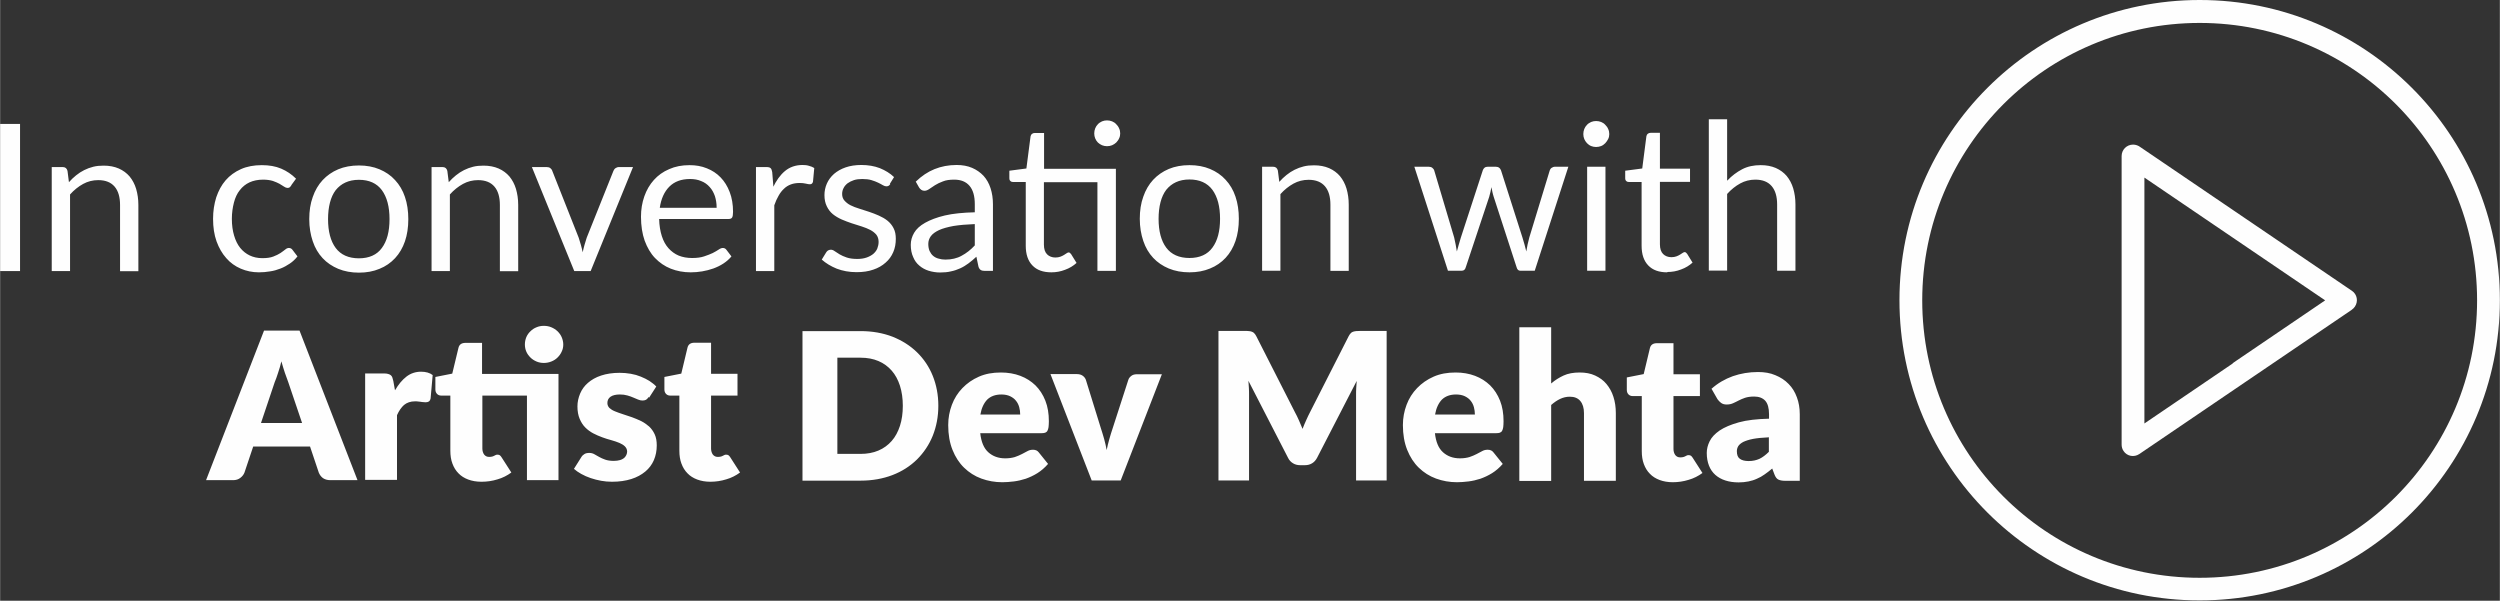
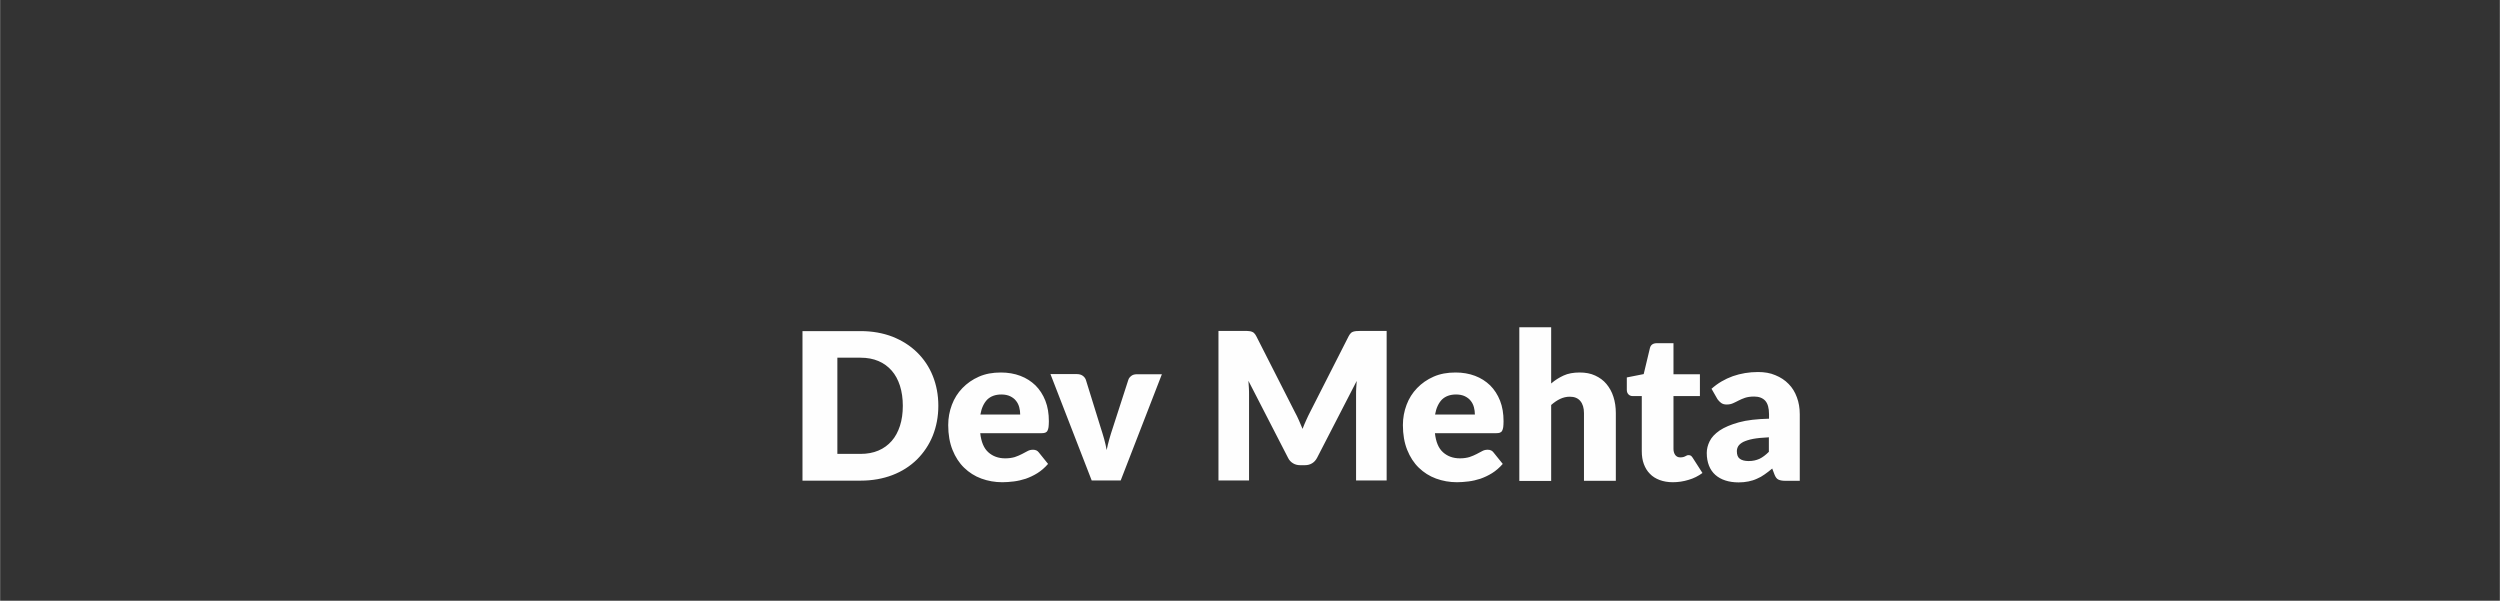
<svg xmlns="http://www.w3.org/2000/svg" xml:space="preserve" width="162.97mm" height="39.16mm" version="1.1" style="shape-rendering:geometricPrecision; text-rendering:geometricPrecision; image-rendering:optimizeQuality; fill-rule:evenodd; clip-rule:evenodd" viewBox="0 0 15696 3772">
  <rect x="0" y="0" width="15696" height="3772" fill="#333333" stroke="none" />
  <defs>
    <style type="text/css">
   
    .fil0 {fill:#FEFEFE;fill-rule:nonzero}
   
  </style>
  </defs>
  <g id="Layer_x0020_1">
    <g id="_796666432">
-       <path class="fil0" d="M13811 0c521,0 992,211 1333,552 341,341 552,813 552,1333 0,521 -211,992 -552,1333 -341,341 -813,552 -1333,552 -521,0 -992,-211 -1333,-552 -341,-341 -552,-813 -552,-1333 0,-521 211,-992 552,-1333 341,-341 813,-552 1333,-552zm1232 654c-315,-315 -751,-510 -1232,-510 -481,0 -917,195 -1232,510 -315,315 -510,751 -510,1232 0,481 195,917 510,1232 315,315 751,510 1232,510 481,0 917,-195 1232,-510 315,-315 510,-751 510,-1232 0,-481 -195,-917 -510,-1232zm-278 1292l-666 452 -667 453c-33,22 -77,14 -99,-19 -8,-12 -12,-26 -12,-40l0 0 0 -906 0 -906c0,-40 32,-72 72,-72 17,0 33,6 46,16l661 449 667 453c33,22 41,66 19,99 -6,8 -12,15 -20,20zm-746 334l580 -394 -580 -394 -555 -377 0 772 0 772 555 -377z" />
      <g>
-         <path class="fil0" d="M125 1702l-125 0 0 -924 125 0 0 924zm307 -558c14,-16 29,-30 45,-43 16,-13 33,-24 51,-33 18,-9 37,-16 57,-21 20,-5 41,-7 65,-7 36,0 67,6 95,18 27,12 50,29 68,50 18,22 32,48 41,78 9,31 14,64 14,101l0 416 -115 0 0 -416c0,-49 -11,-88 -34,-115 -23,-27 -57,-41 -103,-41 -34,0 -66,8 -95,24 -29,16 -57,38 -82,66l0 481 -115 0 0 -653 69 0c16,0 26,8 30,24l9 71zm1396 21c-3,5 -7,8 -10,11 -3,3 -8,4 -14,4 -6,0 -14,-3 -21,-8 -8,-5 -17,-11 -29,-18 -11,-6 -25,-12 -42,-18 -17,-5 -37,-8 -61,-8 -32,0 -61,6 -85,17 -24,11 -45,28 -61,49 -17,21 -29,47 -37,78 -8,31 -13,65 -13,102 0,40 5,75 14,105 9,31 22,57 38,77 17,21 37,37 60,48 23,11 50,17 79,17 28,0 51,-3 69,-10 18,-7 33,-14 45,-22 12,-8 22,-16 30,-22 8,-7 16,-10 23,-10 9,0 17,4 22,11l32 42c-14,18 -30,33 -48,45 -18,12 -37,23 -58,31 -21,8 -43,15 -66,18 -23,4 -46,6 -70,6 -41,0 -79,-8 -114,-23 -35,-15 -66,-37 -91,-66 -26,-29 -46,-64 -61,-105 -15,-42 -22,-89 -22,-142 0,-49 7,-93 20,-135 14,-41 33,-77 59,-107 26,-30 58,-53 96,-70 38,-17 82,-25 131,-25 46,0 87,7 122,22 35,15 66,36 93,63l-30 41zm425 -126c48,0 91,8 129,24 38,16 71,38 98,68 27,29 48,64 62,106 14,41 21,88 21,139 0,52 -7,98 -21,139 -14,41 -35,77 -62,106 -27,29 -60,52 -98,67 -38,16 -81,24 -129,24 -48,0 -91,-8 -130,-24 -38,-16 -71,-38 -98,-67 -27,-29 -48,-64 -62,-106 -14,-41 -22,-88 -22,-139 0,-51 7,-98 22,-139 14,-41 35,-77 62,-106 27,-29 60,-52 98,-68 38,-16 82,-24 130,-24zm0 583c64,0 113,-22 144,-65 32,-43 48,-103 48,-181 0,-78 -16,-138 -48,-182 -32,-43 -80,-65 -144,-65 -33,0 -61,6 -85,17 -24,11 -44,27 -61,48 -16,21 -28,47 -36,78 -8,31 -12,66 -12,104 0,77 16,138 48,181 32,43 81,65 146,65zm564 -478c14,-16 29,-30 45,-43 16,-13 33,-24 51,-33 18,-9 37,-16 57,-21 20,-5 41,-7 65,-7 36,0 67,6 95,18 27,12 50,29 68,50 18,22 32,48 41,78 9,31 14,64 14,101l0 416 -115 0 0 -416c0,-49 -11,-88 -34,-115 -23,-27 -57,-41 -103,-41 -34,0 -66,8 -95,24 -29,16 -57,38 -82,66l0 481 -115 0 0 -653 69 0c16,0 26,8 30,24l9 71zm1157 -95l-266 653 -103 0 -266 -653 93 0c9,0 17,2 23,7 6,5 10,10 12,17l166 420c5,16 10,31 14,46 4,15 8,30 11,45 3,-15 7,-30 11,-45 4,-15 9,-31 14,-46l168 -420c3,-7 7,-13 13,-17 6,-4 13,-7 21,-7l90 0zm525 255c0,-27 -4,-51 -11,-73 -8,-22 -18,-41 -33,-57 -14,-16 -32,-29 -53,-37 -21,-9 -44,-13 -70,-13 -55,0 -98,16 -130,48 -32,32 -52,77 -60,133l357 0zm93 306c-14,17 -31,32 -51,45 -20,13 -41,23 -63,31 -23,8 -46,14 -70,18 -24,4 -48,6 -72,6 -45,0 -87,-8 -125,-23 -38,-15 -71,-38 -99,-67 -28,-29 -49,-66 -65,-109 -15,-43 -23,-93 -23,-150 0,-46 7,-88 21,-128 14,-40 34,-74 60,-103 26,-29 58,-52 96,-68 38,-17 80,-25 128,-25 39,0 75,6 109,20 33,13 62,32 86,57 24,25 43,55 57,92 14,36 21,78 21,124 0,18 -2,30 -6,36 -4,6 -11,9 -22,9l-436 0c1,41 7,77 17,108 10,31 24,56 42,76 18,20 40,36 64,46 25,10 53,15 84,15 29,0 54,-3 75,-10 21,-7 39,-14 54,-21 15,-8 28,-15 38,-22 10,-7 19,-10 26,-10 9,0 17,4 22,11l32 42zm260 -431c21,-45 46,-80 76,-105 30,-25 67,-38 110,-38 14,0 27,1 40,5 13,3 24,8 34,14l-8 86c-3,11 -9,16 -19,16 -6,0 -15,-1 -26,-4 -12,-3 -25,-4 -39,-4 -21,0 -39,3 -55,9 -16,6 -31,15 -43,27 -13,12 -24,26 -34,44 -10,17 -19,37 -27,60l0 413 -115 0 0 -653 66 0c12,0 21,2 26,7 5,5 8,13 10,25l8 99zm737 -23c-5,9 -13,14 -24,14 -6,0 -14,-2 -22,-7 -8,-5 -18,-10 -30,-16 -12,-6 -26,-11 -42,-16 -16,-5 -36,-7 -58,-7 -19,0 -37,2 -52,7 -15,5 -29,12 -40,20 -11,9 -19,18 -25,30 -6,11 -9,24 -9,37 0,17 5,31 15,42 10,11 22,21 38,29 16,8 34,15 54,21 20,6 41,13 62,20 21,7 42,15 62,24 20,9 38,19 54,32 16,13 29,29 38,47 10,19 14,41 14,67 0,30 -5,58 -16,83 -11,26 -27,48 -48,66 -21,19 -47,34 -77,44 -31,11 -66,16 -106,16 -46,0 -87,-8 -124,-22 -37,-15 -68,-34 -94,-57l27 -44c3,-6 8,-10 12,-13 5,-3 11,-5 18,-5 8,0 16,3 24,9 9,6 19,13 31,20 12,7 27,14 45,20 18,6 40,9 66,9 22,0 42,-3 59,-9 17,-6 31,-14 42,-23 11,-10 20,-21 25,-34 5,-13 8,-27 8,-41 0,-18 -5,-33 -14,-45 -10,-12 -23,-22 -38,-30 -16,-8 -34,-16 -54,-22 -20,-6 -41,-13 -63,-20 -21,-7 -42,-15 -63,-24 -20,-9 -39,-20 -55,-33 -16,-13 -29,-30 -38,-49 -10,-20 -15,-43 -15,-71 0,-25 5,-49 15,-72 10,-23 25,-43 45,-61 20,-17 44,-31 73,-41 29,-10 62,-15 99,-15 43,0 82,7 116,20 34,14 64,32 89,56l-26 42zm532 251c-53,2 -98,6 -135,12 -37,7 -67,15 -91,26 -23,11 -40,23 -51,38 -11,15 -16,31 -16,49 0,17 3,32 8,44 6,12 13,23 23,31 10,8 21,14 34,17 13,4 27,6 42,6 20,0 39,-2 55,-6 17,-4 33,-10 47,-18 15,-8 29,-17 43,-28 14,-11 27,-23 40,-37l0 -135zm-371 -267c36,-35 75,-61 117,-78 42,-17 88,-26 139,-26 37,0 69,6 97,18 28,12 52,29 72,50 19,21 34,47 44,78 10,31 15,64 15,101l0 418 -51 0c-11,0 -20,-2 -26,-6 -6,-4 -11,-11 -14,-21l-13 -62c-17,16 -34,30 -50,42 -16,12 -34,23 -52,31 -18,8 -37,15 -58,19 -20,5 -43,7 -68,7 -25,0 -49,-4 -72,-11 -22,-7 -42,-18 -58,-32 -17,-14 -30,-32 -39,-54 -10,-22 -15,-47 -15,-77 0,-26 7,-51 21,-75 14,-24 37,-45 69,-63 32,-18 73,-34 124,-46 51,-12 114,-18 188,-20l0 -51c0,-51 -11,-89 -33,-115 -22,-26 -54,-39 -96,-39 -28,0 -52,3 -71,11 -19,7 -36,15 -50,24 -14,9 -26,17 -36,24 -10,7 -20,11 -30,11 -8,0 -14,-2 -20,-6 -6,-4 -10,-9 -14,-15l-21 -37zm1255 561l-115 0 0 -557 -336 0 0 392c0,28 7,48 20,61 13,13 31,20 52,20 12,0 23,-2 31,-5 9,-3 16,-7 23,-11 6,-4 12,-8 17,-11 5,-3 8,-5 12,-5 6,0 11,4 16,11l34 55c-20,18 -44,33 -72,43 -28,11 -57,16 -86,16 -52,0 -91,-14 -119,-43 -28,-29 -42,-70 -42,-124l0 -400 -79 0c-7,0 -13,-2 -17,-6 -5,-4 -7,-10 -7,-19l0 -46 107 -14 26 -201c1,-6 4,-12 9,-16 5,-4 10,-6 18,-6l58 0 0 225 451 0 0 640zm28 -863c0,11 -2,21 -7,31 -4,10 -11,18 -18,26 -8,7 -16,13 -26,17 -10,4 -20,6 -32,6 -11,0 -21,-2 -31,-6 -10,-4 -18,-10 -26,-17 -7,-7 -13,-16 -17,-26 -4,-10 -6,-20 -6,-31 0,-11 2,-22 6,-32 4,-10 10,-19 17,-26 7,-8 16,-13 26,-18 10,-4 20,-6 31,-6 11,0 22,2 32,6 10,4 19,10 26,18 8,8 14,16 18,26 5,10 7,21 7,32zm435 199c48,0 91,8 129,24 38,16 71,38 98,68 27,29 48,64 62,106 14,41 21,88 21,139 0,52 -7,98 -21,139 -14,41 -35,77 -62,106 -27,29 -60,52 -98,67 -38,16 -81,24 -129,24 -48,0 -91,-8 -130,-24 -38,-16 -71,-38 -98,-67 -27,-29 -48,-64 -62,-106 -14,-41 -22,-88 -22,-139 0,-51 7,-98 22,-139 14,-41 35,-77 62,-106 27,-29 60,-52 98,-68 38,-16 82,-24 130,-24zm0 583c64,0 113,-22 144,-65 32,-43 48,-103 48,-181 0,-78 -16,-138 -48,-182 -32,-43 -80,-65 -144,-65 -33,0 -61,6 -85,17 -24,11 -44,27 -61,48 -16,21 -28,47 -36,78 -8,31 -12,66 -12,104 0,77 16,138 48,181 32,43 81,65 146,65zm564 -478c14,-16 29,-30 45,-43 16,-13 33,-24 51,-33 18,-9 37,-16 57,-21 20,-5 41,-7 65,-7 36,0 67,6 95,18 27,12 50,29 68,50 18,22 32,48 41,78 9,31 14,64 14,101l0 416 -115 0 0 -416c0,-49 -11,-88 -34,-115 -23,-27 -57,-41 -103,-41 -34,0 -66,8 -95,24 -29,16 -57,38 -82,66l0 481 -115 0 0 -653 69 0c16,0 26,8 30,24l9 71zm1815 -95l-211 653 -91 0c-11,0 -19,-7 -23,-22l-144 -443c-3,-10 -6,-20 -8,-30 -2,-10 -4,-20 -6,-30 -2,10 -4,20 -6,30 -2,10 -5,20 -8,31l-147 442c-4,15 -12,22 -26,22l-86 0 -211 -653 90 0c9,0 17,2 23,7 6,5 10,10 12,17l125 420c7,31 13,60 17,88 4,-14 8,-29 12,-43 4,-15 8,-29 13,-44l138 -423c2,-6 6,-12 11,-16 5,-4 12,-6 20,-6l50 0c9,0 16,2 21,6 6,4 9,10 12,16l135 423c5,15 9,30 13,44 4,15 8,29 11,43 2,-14 5,-29 8,-43 3,-14 7,-29 11,-45l128 -420c2,-7 6,-13 12,-17 6,-4 13,-7 21,-7l86 0zm233 0l0 653 -115 0 0 -653 115 0zm24 -205c0,11 -2,21 -7,31 -5,10 -11,18 -18,26 -8,8 -16,14 -26,18 -10,4 -21,6 -32,6 -11,0 -21,-2 -31,-6 -10,-4 -18,-10 -26,-18 -7,-8 -13,-16 -17,-26 -4,-10 -6,-20 -6,-31 0,-11 2,-22 6,-32 4,-10 10,-19 17,-26 7,-8 16,-13 26,-18 10,-4 20,-6 31,-6 11,0 22,2 32,6 10,4 19,10 26,18 8,8 14,16 18,26 5,10 7,21 7,32zm364 868c-52,0 -91,-14 -119,-43 -28,-29 -42,-70 -42,-124l0 -400 -79 0c-7,0 -13,-2 -17,-6 -5,-4 -7,-10 -7,-19l0 -46 107 -14 26 -202c1,-6 4,-12 9,-16 5,-4 10,-6 18,-6l58 0 0 225 189 0 0 83 -189 0 0 392c0,28 7,48 20,61 13,13 31,20 52,20 12,0 23,-2 31,-5 9,-3 16,-7 23,-11 6,-4 12,-8 17,-11 5,-3 8,-5 12,-5 6,0 11,4 16,11l34 55c-20,18 -44,33 -72,43 -28,11 -57,16 -86,16zm377 -576c28,-30 59,-53 93,-71 34,-18 73,-26 117,-26 36,0 67,6 95,18 27,12 50,29 68,50 18,22 32,48 41,78 9,31 14,64 14,101l0 416 -115 0 0 -416c0,-49 -11,-88 -34,-115 -23,-27 -57,-41 -103,-41 -34,0 -66,8 -95,24 -29,16 -57,38 -82,66l0 481 -115 0 0 -950 115 0 0 384zm-8949 1522l-87 -257c-6,-16 -13,-36 -21,-58 -7,-22 -15,-46 -22,-72 -6,26 -13,50 -21,73 -7,22 -14,42 -21,58l-86 256 257 0zm346 359l-169 0c-19,0 -34,-5 -46,-13 -12,-9 -20,-20 -26,-34l-55 -164 -357 0 -55 164c-5,12 -13,23 -25,32 -12,10 -28,15 -46,15l-170 0 364 -939 223 0 364 939zm238 -565c21,-36 44,-64 71,-85 27,-21 58,-31 92,-31 30,0 55,7 73,21l-13 147c-2,9 -6,16 -11,19 -5,3 -12,5 -20,5 -3,0 -8,0 -14,-1 -6,0 -11,-1 -17,-2 -6,-1 -12,-1 -18,-2 -6,-1 -12,-1 -17,-1 -29,0 -52,8 -70,23 -17,15 -32,37 -44,64l0 406 -200 0 0 -668 119 0c10,0 18,1 25,3 7,2 12,4 17,8 5,4 8,9 10,15 2,6 4,13 6,22l10 56zm1028 565l-200 0 0 -531 -280 0 0 332c0,15 4,28 11,38 8,10 18,15 32,15 7,0 14,-1 18,-2 5,-1 9,-3 13,-5 4,-2 7,-4 10,-5 3,-2 7,-2 11,-2 6,0 11,1 15,4 4,3 7,7 11,13l61 95c-26,19 -55,34 -87,43 -32,10 -66,15 -100,15 -32,0 -60,-5 -84,-14 -24,-9 -45,-22 -61,-39 -17,-17 -29,-37 -38,-61 -9,-24 -13,-51 -13,-81l0 -346 -57 0c-10,0 -19,-3 -26,-10 -7,-7 -11,-16 -11,-29l0 -78 106 -21 39 -162c5,-21 20,-31 44,-31l104 0 0 195 480 0 0 667zm28 -852c0,16 -3,31 -10,45 -6,14 -15,26 -26,37 -11,11 -24,19 -39,25 -15,6 -31,9 -47,9 -16,0 -32,-3 -46,-9 -14,-6 -27,-14 -38,-25 -11,-11 -20,-23 -26,-37 -6,-14 -9,-29 -9,-45 0,-16 3,-31 9,-46 6,-14 15,-27 26,-37 11,-11 23,-19 38,-25 14,-6 29,-9 46,-9 17,0 33,3 47,9 15,6 28,15 39,25 11,11 20,23 26,37 6,14 10,30 10,46zm536 330c-5,8 -11,14 -16,17 -6,3 -13,5 -22,5 -9,0 -19,-2 -28,-6 -9,-4 -20,-8 -31,-13 -11,-5 -23,-9 -37,-13 -14,-4 -29,-6 -47,-6 -25,0 -45,5 -58,14 -14,10 -20,23 -20,40 0,12 5,23 13,31 9,8 20,15 35,21 15,6 31,12 50,18 18,6 37,12 57,19 19,7 38,15 57,24 18,9 35,21 50,34 15,14 26,30 35,49 9,19 13,43 13,70 0,33 -6,64 -18,92 -12,28 -30,52 -54,72 -24,20 -53,36 -88,47 -35,11 -75,17 -121,17 -23,0 -46,-2 -68,-6 -23,-4 -45,-10 -66,-17 -21,-7 -41,-16 -59,-26 -18,-10 -34,-21 -46,-32l46 -73c5,-9 12,-15 20,-20 8,-5 18,-7 31,-7 12,0 22,3 31,8 9,5 19,11 30,17 11,6 23,12 38,17 14,5 32,8 54,8 15,0 29,-2 39,-5 11,-3 19,-8 26,-13 6,-6 11,-12 14,-19 3,-7 5,-14 5,-21 0,-13 -5,-24 -14,-33 -9,-9 -21,-16 -35,-22 -15,-6 -31,-12 -50,-17 -19,-5 -38,-11 -57,-18 -19,-7 -38,-15 -57,-25 -19,-10 -35,-22 -50,-37 -15,-15 -26,-33 -35,-54 -9,-21 -14,-47 -14,-78 0,-28 6,-55 17,-81 11,-26 27,-48 49,-67 22,-19 49,-35 83,-46 33,-11 72,-17 116,-17 24,0 47,2 70,6 23,4 44,10 63,18 20,8 38,17 54,27 16,11 31,22 43,35l-45 70zm389 532c-32,0 -60,-5 -84,-14 -24,-9 -45,-22 -61,-39 -17,-17 -29,-37 -38,-61 -9,-24 -13,-51 -13,-81l0 -346 -57 0c-10,0 -19,-3 -26,-10 -7,-7 -11,-16 -11,-29l0 -78 106 -21 39 -163c5,-21 20,-31 44,-31l104 0 0 195 166 0 0 137 -166 0 0 332c0,15 4,28 11,38 8,10 18,15 32,15 7,0 14,-1 18,-2 5,-1 9,-3 13,-5 4,-2 7,-4 10,-5 3,-2 7,-2 11,-2 6,0 11,1 15,4 4,3 7,7 11,13l61 95c-26,19 -55,34 -87,43 -32,10 -66,15 -100,15z" />
        <path class="fil0" d="M5891 2548c0,68 -12,130 -35,188 -23,57 -57,107 -99,149 -43,42 -94,75 -154,98 -60,23 -127,35 -200,35l-365 0 0 -939 365 0c73,0 140,12 200,35 60,24 111,56 154,98 43,42 76,91 99,148 23,57 35,120 35,187zm-223 0c0,-46 -6,-88 -18,-126 -12,-37 -29,-69 -52,-95 -23,-26 -50,-46 -83,-60 -33,-14 -70,-21 -112,-21l-146 0 0 604 146 0c42,0 79,-7 112,-21 33,-14 60,-34 83,-60 23,-26 40,-58 52,-95 12,-37 18,-79 18,-126zm737 55c0,-16 -2,-31 -6,-46 -4,-15 -11,-29 -20,-40 -9,-12 -21,-21 -37,-29 -15,-7 -33,-11 -55,-11 -38,0 -67,11 -89,32 -21,22 -36,53 -43,94l249 0zm-251 116c6,56 23,96 51,121 28,25 63,38 106,38 23,0 43,-3 60,-8 17,-6 32,-12 45,-19 13,-7 25,-13 36,-19 11,-6 22,-8 34,-8 16,0 28,6 36,17l58 72c-21,24 -43,43 -67,58 -24,15 -48,26 -73,35 -25,8 -50,14 -75,17 -25,3 -49,5 -72,5 -47,0 -91,-8 -132,-23 -41,-15 -77,-38 -108,-68 -31,-30 -55,-67 -73,-112 -18,-45 -27,-97 -27,-156 0,-45 8,-87 23,-127 15,-40 37,-75 66,-105 29,-30 63,-54 104,-72 41,-18 86,-26 138,-26 44,0 85,7 122,21 37,14 68,34 95,60 26,26 47,58 62,96 15,38 22,81 22,129 0,15 -1,27 -2,37 -1,9 -4,17 -7,23 -3,6 -8,9 -14,12 -6,2 -13,3 -22,3l-386 0zm1141 -370l-259 668 -182 0 -259 -668 166 0c14,0 26,3 36,10 10,7 16,15 20,25l93 300c8,24 15,48 22,72 6,23 12,46 16,70 9,-46 23,-93 39,-141l97 -300c3,-10 10,-18 19,-25 9,-7 21,-10 34,-10l159 0zm1411 -271l0 939 -192 0 0 -540c0,-12 0,-26 1,-41 1,-15 2,-29 3,-44l-249 483c-8,15 -18,26 -31,34 -13,8 -28,12 -45,12l-30 0c-17,0 -32,-4 -45,-12 -13,-8 -24,-19 -31,-34l-249 -484c1,15 2,31 3,45 1,15 1,29 1,41l0 540 -192 0 0 -939 166 0c9,0 18,0 25,1 7,0 13,2 19,4 6,2 11,5 15,10 5,5 9,11 13,19l242 476c9,16 17,33 25,51 8,18 15,36 23,54 7,-19 15,-37 23,-55 8,-18 16,-35 25,-52l241 -474c4,-8 9,-15 13,-19 4,-5 9,-8 15,-10 6,-2 12,-3 19,-4 7,0 15,-1 25,-1l166 0zm554 525c0,-16 -2,-31 -6,-46 -4,-15 -11,-29 -20,-40 -9,-12 -21,-21 -37,-29 -15,-7 -33,-11 -55,-11 -38,0 -67,11 -89,32 -21,22 -36,53 -43,94l249 0zm-251 116c6,56 23,96 51,121 28,25 63,38 106,38 23,0 43,-3 60,-8 17,-6 32,-12 45,-19 13,-7 25,-13 36,-19 11,-6 22,-8 34,-8 16,0 28,6 36,17l58 72c-21,24 -43,43 -67,58 -24,15 -48,26 -73,35 -25,8 -50,14 -75,17 -25,3 -49,5 -72,5 -47,0 -91,-8 -132,-23 -41,-15 -77,-38 -108,-68 -31,-30 -55,-67 -73,-112 -18,-45 -27,-97 -27,-156 0,-45 8,-87 23,-127 15,-40 37,-75 66,-105 29,-30 63,-54 104,-72 41,-18 86,-26 138,-26 44,0 85,7 122,21 37,14 68,34 95,60 26,26 47,58 62,96 15,38 22,81 22,129 0,15 -1,27 -2,37 -1,9 -4,17 -7,23 -3,6 -8,9 -14,12 -6,2 -13,3 -22,3l-386 0zm730 -311c24,-21 50,-37 78,-50 28,-13 62,-19 101,-19 37,0 69,6 97,19 28,13 52,30 71,53 19,23 34,49 44,81 10,31 15,65 15,102l0 425 -200 0 0 -425c0,-33 -8,-58 -23,-76 -15,-18 -37,-27 -66,-27 -22,0 -42,5 -61,14 -19,9 -38,22 -56,38l0 477 -200 0 0 -965 200 0 0 355zm765 620c-32,0 -60,-5 -84,-14 -24,-9 -45,-22 -61,-39 -17,-17 -29,-37 -38,-61 -9,-24 -13,-51 -13,-81l0 -346 -57 0c-10,0 -19,-3 -26,-10 -7,-7 -11,-16 -11,-29l0 -78 106 -21 39 -163c5,-21 20,-31 44,-31l104 0 0 195 166 0 0 137 -166 0 0 332c0,15 4,28 11,38 8,10 18,15 32,15 7,0 14,-1 18,-2 5,-1 9,-3 13,-5 4,-2 7,-4 10,-5 3,-2 7,-2 11,-2 6,0 11,1 15,4 4,3 7,7 11,13l61 95c-26,19 -55,34 -87,43 -32,10 -66,15 -100,15zm601 -282c-40,2 -73,5 -99,10 -26,5 -46,12 -61,19 -15,8 -25,17 -31,26 -6,10 -9,21 -9,32 0,23 6,39 19,48 12,9 31,14 55,14 26,0 48,-5 68,-14 19,-9 39,-24 59,-44l0 -93zm-360 -304c40,-36 85,-62 135,-80 49,-17 102,-26 158,-26 40,0 77,6 109,20 32,13 60,31 83,55 23,23 40,51 52,84 12,32 18,67 18,106l0 418 -92 0c-19,0 -33,-3 -43,-8 -10,-5 -18,-16 -24,-32l-14 -37c-17,14 -33,27 -48,37 -15,11 -31,20 -48,27 -17,8 -34,13 -53,17 -19,4 -40,6 -62,6 -31,0 -58,-4 -83,-12 -25,-8 -46,-20 -63,-35 -17,-15 -31,-35 -40,-58 -9,-23 -14,-49 -14,-80 0,-24 6,-49 18,-73 12,-25 33,-47 63,-68 30,-20 70,-37 120,-51 50,-14 114,-21 190,-23l0 -28c0,-39 -8,-67 -24,-85 -16,-17 -39,-26 -69,-26 -24,0 -43,3 -58,8 -15,5 -28,11 -40,17 -12,6 -23,12 -35,17 -11,5 -24,8 -40,8 -14,0 -25,-3 -35,-10 -9,-7 -17,-15 -23,-24l-36 -63z" />
      </g>
    </g>
  </g>
</svg>